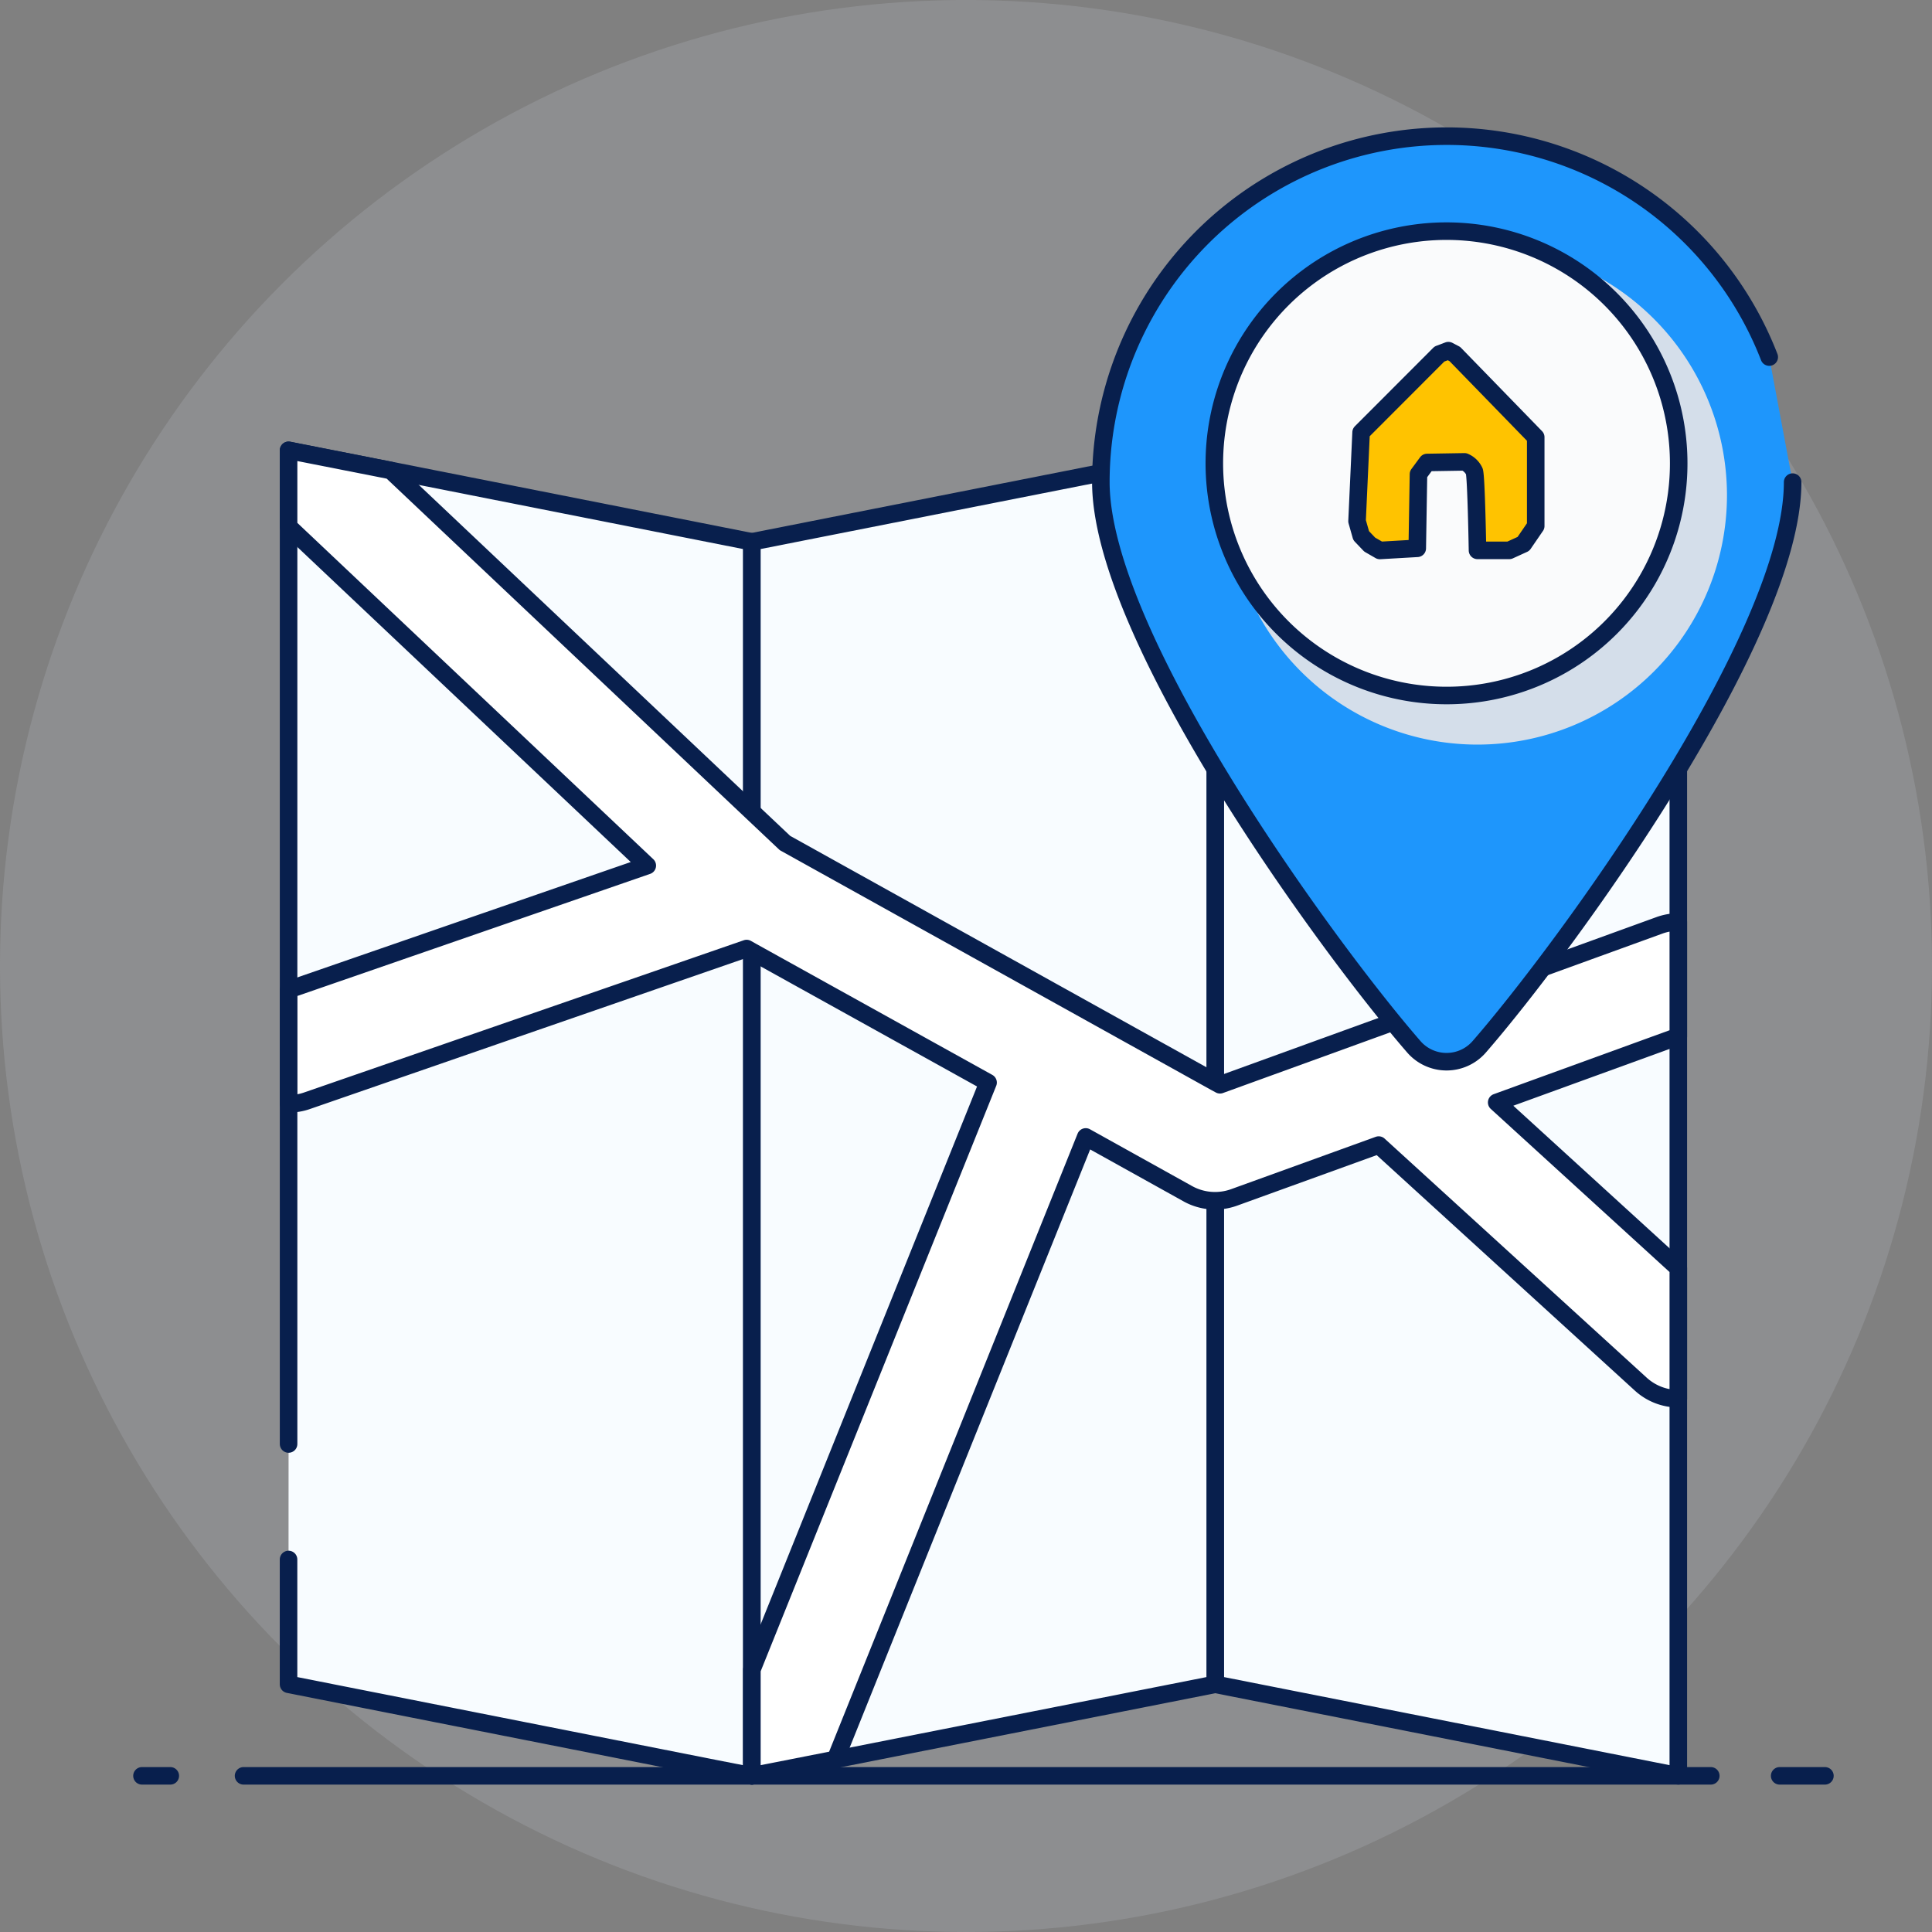
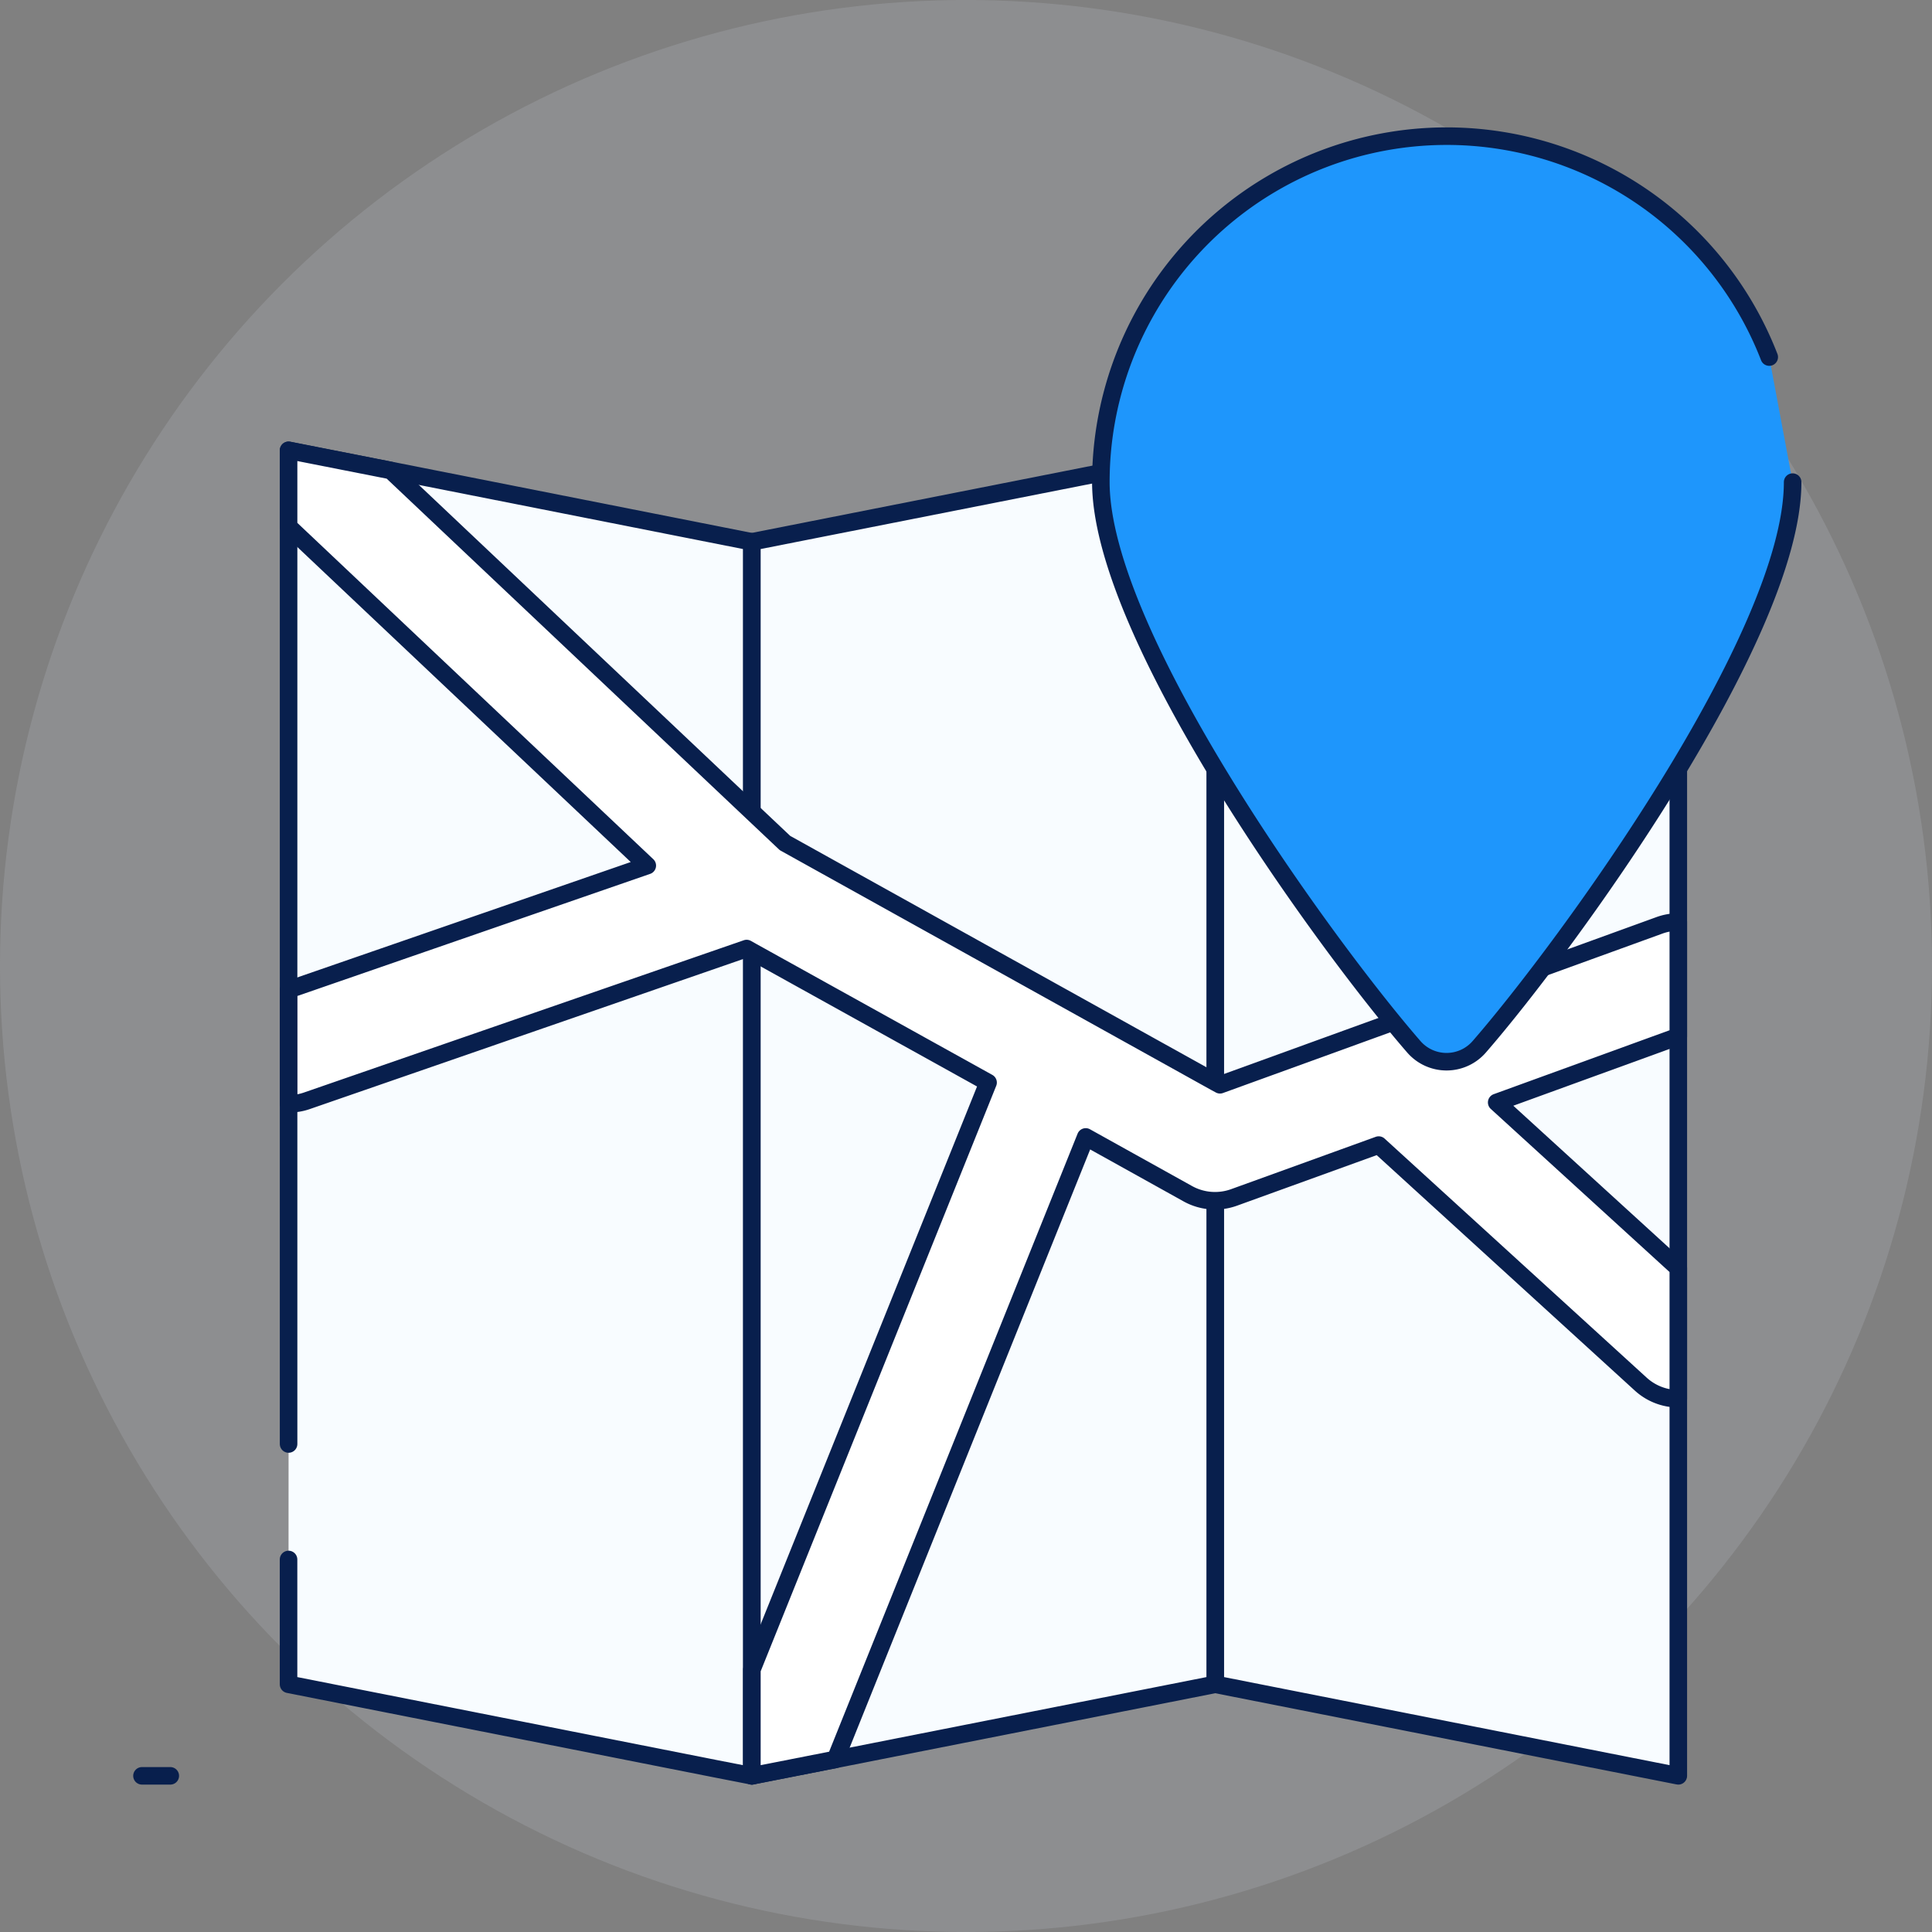
<svg xmlns="http://www.w3.org/2000/svg" width="110.13" height="110.13">
  <rect width="100%" height="100%" fill="#808080" stroke="none" />
  <defs>
    <style>.cls-2,.cls-4{fill:#fafbfc;stroke:#081f4d;stroke-linecap:round;stroke-linejoin:round}.cls-4{fill:#f8fcff}</style>
  </defs>
  <g id="Map_icon_active">
    <g id="trait_rond_bg" transform="translate(-45.602 -25.727)">
      <circle id="Ellipse_440" cx="55.065" cy="55.065" r="55.065" transform="translate(45.602 25.727)" style="isolation:isolate" fill="#d8e0ea" opacity=".154" />
    </g>
    <g id="Groupe_19920" transform="translate(-45.602 -25.727)">
-       <path id="Ligne_2357" d="M0 0h83.636" class="cls-2" transform="translate(59.486 126.955)" />
      <path id="Ligne_2358" d="M0 0h1.614" class="cls-2" transform="translate(53.695 126.955)" />
-       <path id="Ligne_2359" d="M0 0h2.579" class="cls-2" transform="translate(147.049 126.955)" />
    </g>
    <g id="Groupe_19921" transform="translate(-45.602 -25.727)">
      <path id="Tracé_17348" d="M62.052 108.039V51.395l5.83 1.149 20.58 4.07v70.342l-2.1-.411-24.312-4.808v-7.115" class="cls-4" />
      <path id="Tracé_17349" d="M141.271 56.613v70.342l-26.4-5.219V51.395z" class="cls-4" />
      <path id="Tracé_17350" d="M114.872 51.395v70.342l-21.645 4.28-4.765.938V56.613z" class="cls-4" />
      <path id="Tracé_17351" fill="#fff" stroke="#081f4d" stroke-linecap="round" stroke-linejoin="round" d="M141.271 84.805l-10.353 3.764 10.353 9.446v7.444a3.186 3.186 0 01-2.13-.823L124.192 91l-8.245 2.984a3.195 3.195 0 01-2.615-.2l-5.84-3.248-14.265 35.481-4.765.938V120.9l13.463-33.463-13.463-7.471-.3-.169L63.1 88.474a3.011 3.011 0 01-1.043.169v-6.5l20.442-7.075-20.447-19.319V51.4l5.83 1.149L88.462 72l1.887 1.782 24.523 13.632.274.148 25.05-9.088a3.2 3.2 0 011.075-.19z" />
    </g>
    <path id="Tracé_17352" fill="#1e96fc" stroke="#081f4d" stroke-linecap="round" stroke-linejoin="round" d="M147.788 53.209c0 8.8-12.917 26.492-17.855 32.178a2.47 2.47 0 01-3.747 0c-4.938-5.686-17.832-23.382-17.832-32.178a19.716 19.716 0 0138.1-7.128" transform="translate(-45.602 -25.727)" />
-     <path id="Tracé_17353" d="M144.045 53.951a14.225 14.225 0 11-14.24-14.23 14.25 14.25 0 0114.24 14.23z" transform="translate(-45.602 -25.727)" style="mix-blend-mode:multiply;isolation:isolate" fill="#d4deea" />
-     <path id="Tracé_17354" d="M128.058 65.373a13.235 13.235 0 1113.235-13.234 13.225 13.225 0 01-13.235 13.234z" class="cls-2" transform="translate(-45.602 -25.727)" />
-     <path id="Tracé_17355" fill="#ffc300" stroke="#081f4d" stroke-linecap="round" stroke-linejoin="round" d="M123.189 50.378l4.464-4.47.51-.193.369.193 4.611 4.742v5.06l-.7 1.021-.809.369h-1.81s-.07-4.153-.179-4.5a1.082 1.082 0 00-.563-.545l-2.129.035-.493.669-.07 4.223-2.13.123-.58-.334-.487-.51-.235-.827z" transform="translate(-45.602 -25.727)" />
  </g>
</svg>